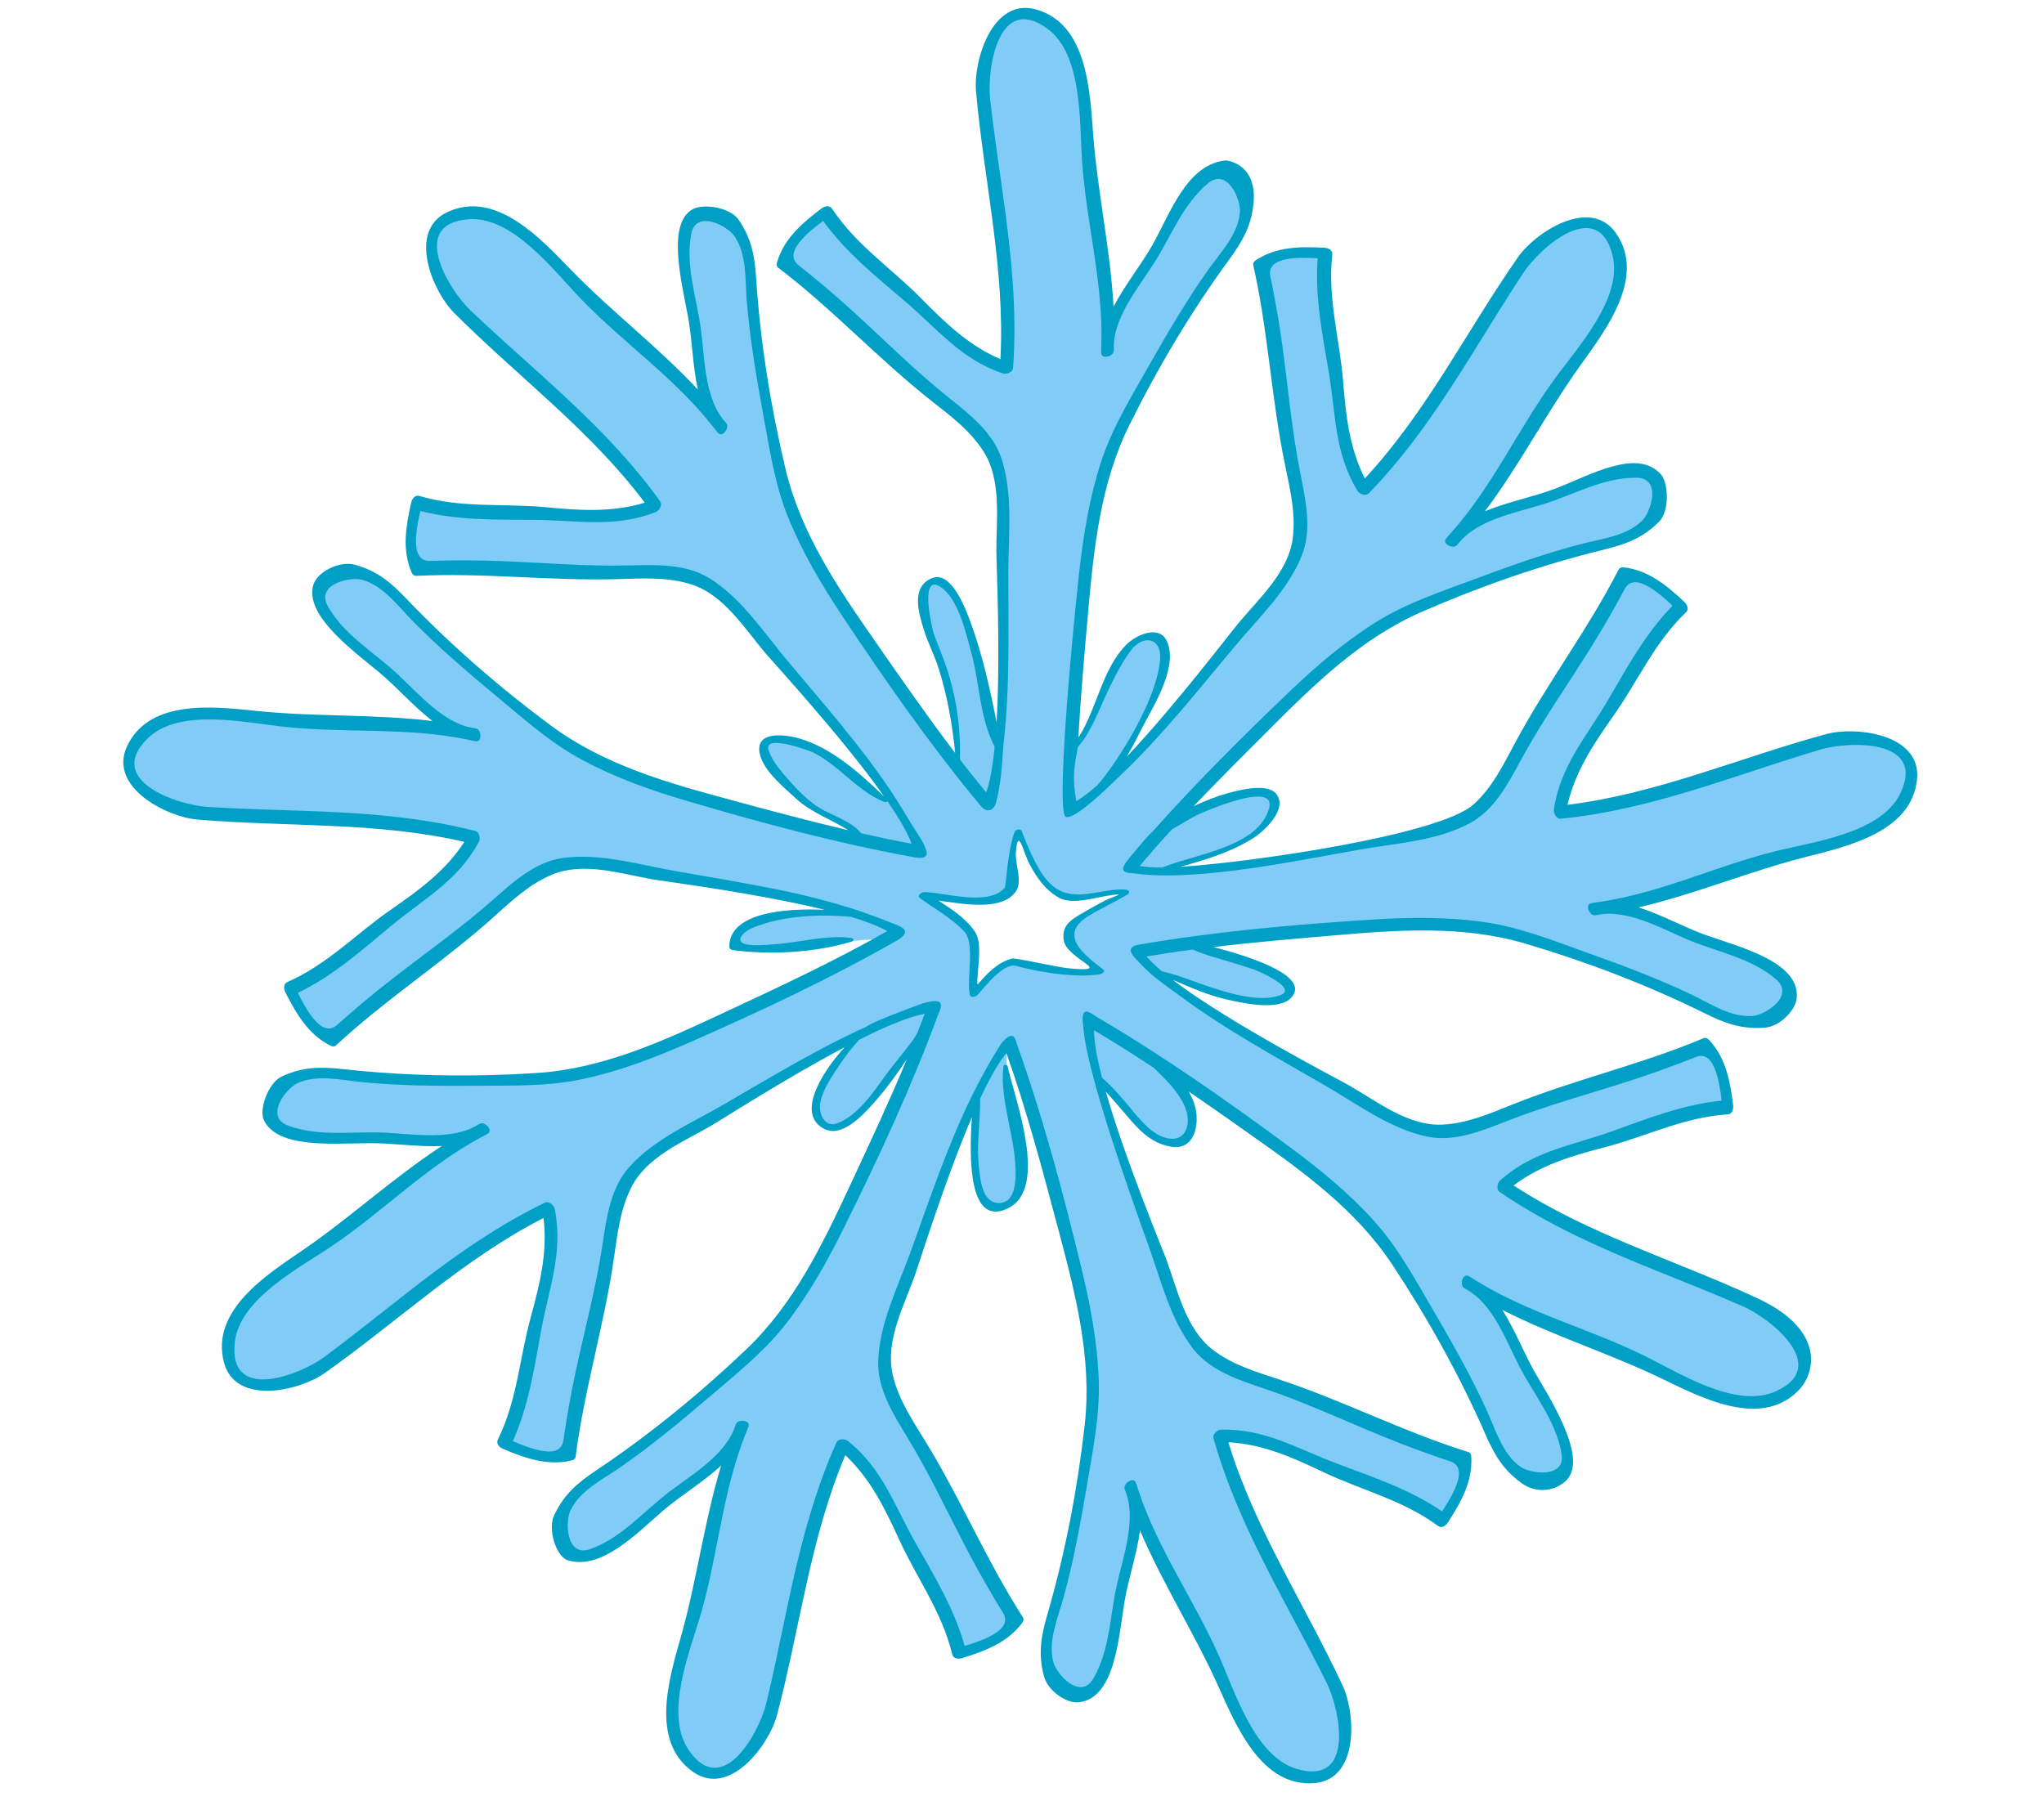
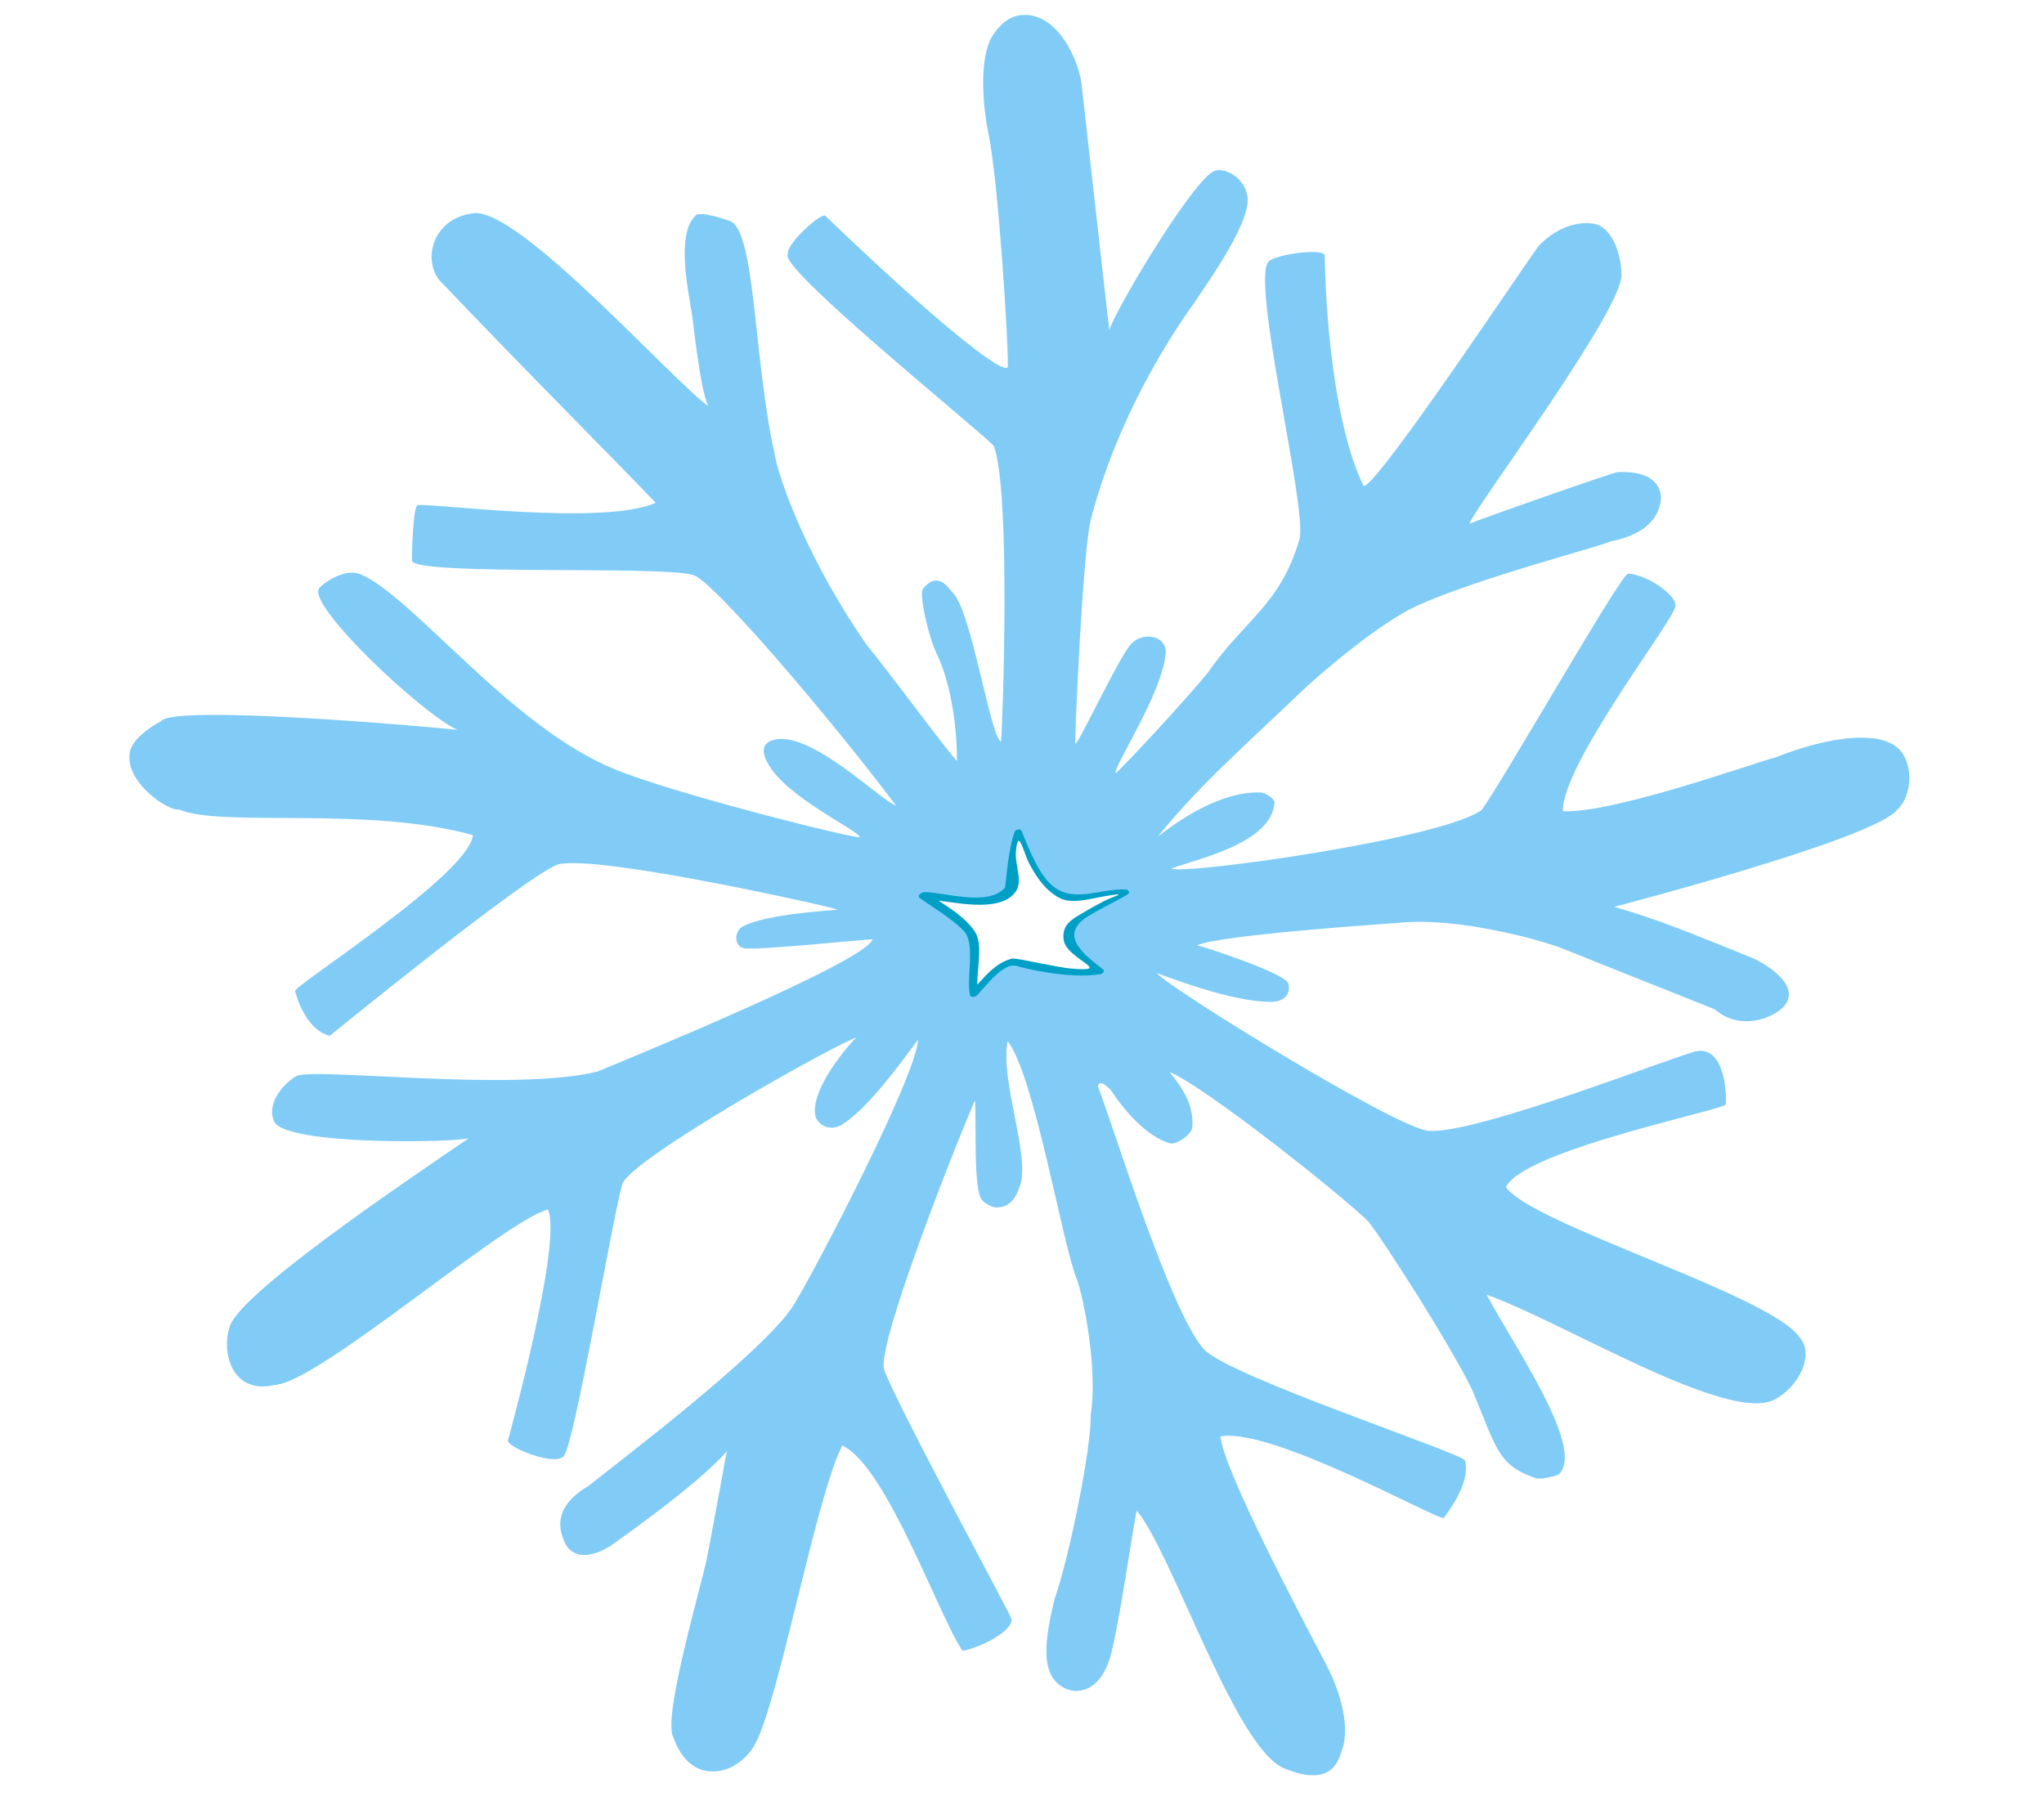
<svg xmlns="http://www.w3.org/2000/svg" width="30.496" height="27.005" viewBox="0 0 30.496 27.005">
  <path fill="#80ccf7" d="M 307.676 402.199 C 307.758 402.734 308.938 403.551 309.023 403.859 C 306.777 404.059 305.598 403.324 304.73 403.438 C 303.711 403.602 303.281 404.629 302.934 404.988 C 303.031 404.258 303.031 402.75 302.891 402.031 C 302.77 401.434 300.738 400.297 300.605 400.117 C 300.734 400.102 302.875 400.566 304.363 400.203 C 305.504 399.922 304.559 397.586 305.176 397.105 C 305.684 398.766 306.867 400.027 307.277 400.18 C 307.812 400.387 310.312 399.75 310.422 400.008 C 309.777 400.398 306.992 401.562 307.676 402.199 Z M 349.141 393.082 C 348.324 391.762 345.379 392.211 342.801 393.25 C 341.777 393.496 334.777 396.039 332.223 395.926 C 332.168 393.645 337.602 386.602 337.805 385.793 C 338.039 385.305 336.539 384.195 335.477 384.105 C 335.211 383.953 329.219 394.461 328.184 395.867 C 326.137 397.332 313.371 399.094 312.758 398.777 C 314.105 398.27 317.719 397.527 317.887 395.504 C 317.902 395.301 317.414 395.004 317.242 394.996 C 315.992 394.922 314.215 395.512 312.078 397.191 C 314.145 394.625 316.492 392.59 319.148 390.043 C 320.148 389.082 323.078 386.582 324.918 385.73 C 328.023 384.312 334.094 382.762 334.609 382.5 C 336.035 382.23 337.012 381.523 337.105 380.391 C 337.113 380.258 337.16 378.953 334.945 379.059 C 334.723 379.07 328.168 381.375 327.566 381.629 C 328.016 380.586 335.164 371.043 335.141 369.246 C 335.129 368.316 334.777 367.219 334.102 366.824 C 333.863 366.641 332.418 366.375 331.047 367.781 C 330.828 367.969 323.078 379.688 322.32 379.754 C 320.988 377.062 320.445 372.062 320.383 368.289 C 320.375 367.906 318.012 368.207 317.605 368.57 C 316.656 369.422 319.57 381.035 319.121 382.414 C 318.168 385.68 316.371 386.414 314.551 389.059 C 313.312 390.551 310.469 393.621 309.992 394.031 C 309.777 393.844 312.328 390.066 312.473 388.043 C 312.527 387.258 311.453 386.945 310.789 387.566 C 310.219 388.102 308.129 392.609 307.98 392.57 C 307.934 392.473 308.34 382.98 308.754 381.391 C 310.34 375.324 313.805 370.785 313.902 370.625 C 314.176 370.164 316.766 366.684 316.539 365.332 C 316.371 364.32 315.262 363.828 314.801 364.125 C 313.566 364.914 309.754 371.375 309.672 372.012 C 309.664 372.027 308.305 359.906 308.293 359.789 C 308.148 358.559 307.172 356.473 305.656 356.328 C 305.066 356.273 304.465 356.445 303.887 357.316 C 303.102 358.496 303.441 361.207 303.66 362.242 C 304.168 364.629 304.684 373.227 304.617 373.832 C 304.391 374.254 300.941 371.496 295.555 366.32 C 295.438 366.066 293.594 367.664 293.676 368.234 C 293.297 368.961 302.57 376.449 303.918 377.742 C 304.785 379.969 304.363 391.801 304.281 392.465 C 303.734 392.195 302.82 385.934 301.871 385.047 C 301.734 384.922 301.168 383.879 300.391 384.879 C 300.207 385.117 300.668 387.324 301.168 388.27 C 301.215 388.359 302.09 390.27 302.094 393.422 C 301.602 392.938 298.758 389.051 297.613 387.664 C 294.879 383.754 293.254 379.629 292.996 378.02 C 291.984 373.43 292.07 367.066 290.812 366.574 C 290.785 366.562 289.371 366.047 289.105 366.289 C 288.094 367.219 288.738 370.062 288.93 371.316 C 288.961 371.516 289.32 374.93 289.719 375.773 C 287.98 374.539 280.344 365.949 278.082 366.18 C 275.891 366.406 275.43 368.773 276.562 369.727 C 279.145 372.484 286.598 380.012 287.109 380.586 C 284.5 381.742 275.973 380.594 275.273 380.699 C 275.031 380.734 274.969 383.434 274.992 383.484 C 275.27 384.215 287.504 383.703 288.949 384.172 C 289.859 384.301 296.043 391.609 299.062 395.645 C 298.27 395.371 294.945 392.02 293.086 392.352 C 292.133 392.52 292.566 393.312 292.664 393.504 C 293.562 395.223 297.176 396.855 297.266 397.219 C 296.621 397.219 287.867 394.996 285.09 393.844 C 279.871 391.73 275.047 385.23 272.41 384.133 C 271.746 383.855 270.781 384.414 270.391 384.809 C 269.625 385.574 275.551 391.141 277.258 391.879 C 275.945 391.727 263.059 390.594 262.508 391.449 C 262.473 391.457 261.133 392.168 260.965 392.953 C 260.645 394.457 262.887 395.945 263.402 395.84 C 265.535 396.746 272.746 395.645 278.016 397.113 C 277.879 399.02 269.172 404.562 269.176 404.863 C 269.176 404.863 269.605 406.758 270.895 407.098 C 270.895 407.098 280.91 398.934 282.285 398.562 C 284.332 398.09 295.906 400.691 296.172 400.82 C 296.129 400.844 292.629 401.016 291.488 401.637 C 291.043 401.781 290.949 402.629 291.488 402.734 C 292 402.871 297.391 402.305 297.895 402.297 C 297.574 403.41 285.656 408.27 284.223 408.871 C 280.039 409.91 270.023 408.645 269.23 409.102 C 268.59 409.473 267.715 410.492 268.145 411.375 C 268.762 412.555 277.109 412.41 277.82 412.184 C 274.598 414.387 266.152 420.07 265.902 421.645 C 265.539 422.73 265.957 424.969 268.172 424.461 C 270.391 424.32 279.562 416.297 281.754 415.734 C 282.48 417.398 279.801 427.066 279.762 427.219 C 279.699 427.555 282.078 428.516 282.535 428.004 C 283.07 427.414 284.949 416.188 285.457 414.441 C 286.043 413.121 295.898 407.594 297.094 407.176 C 296.414 407.844 294.797 409.883 295.051 411.082 C 295.121 411.41 295.695 411.965 296.449 411.465 C 297.711 410.625 299.145 408.645 300.156 407.293 C 300.074 409.094 295.09 418.66 293.984 420.465 C 292.555 422.801 284.914 428.547 283.785 429.469 C 281.809 430.621 282.438 431.887 282.531 432.164 C 282.762 432.844 283.492 433.297 284.84 432.48 C 289.574 429.133 290.598 427.82 290.645 427.754 C 290.531 428.336 289.871 432.023 289.645 433.133 C 289.383 434.422 287.523 440.723 287.953 441.906 C 288.289 442.836 288.836 443.625 289.844 443.68 C 291.016 443.75 291.867 442.754 292.078 442.273 C 293.246 440.09 295.152 429.754 296.395 427.473 C 298.613 428.539 301.172 435.938 302.371 437.688 C 303.293 437.516 304.98 436.652 304.785 436.055 C 304.809 435.973 298.98 425.223 298.473 423.699 C 298.078 422.52 301.953 412.68 302.988 410.305 C 303.066 411.32 302.891 414.859 303.355 415.285 C 303.418 415.379 303.941 415.715 304.168 415.621 C 304.773 415.594 305.055 415.074 305.234 414.527 C 305.734 413.004 304.219 409.305 304.617 407.352 C 305.965 409.152 307.305 417.332 308.051 419.199 C 308.359 419.977 309.117 423.672 308.742 425.953 C 308.793 427.508 307.676 433.07 306.926 435.176 C 306.559 436.816 306.016 439.102 307.676 439.629 C 307.973 439.719 309.254 439.914 309.793 437.699 C 310.27 435.723 310.934 430.914 311.043 430.707 C 312.895 433.043 315.934 442.523 318.367 443.531 C 320.777 444.523 321.07 443.098 321.238 442.629 C 321.617 441.598 321.281 439.938 320.438 438.332 C 319.242 436.051 315.371 428.75 315.195 427.02 C 317.746 426.543 326.148 431.277 326.305 431.074 C 326.906 430.273 327.582 429.148 327.367 428.23 C 327.285 427.863 315.641 424.055 314.379 422.688 C 312.695 420.855 309.805 411.375 309.105 409.629 C 309.141 409.16 309.68 409.734 309.754 409.801 C 310.445 410.879 311.586 412.137 312.695 412.445 C 312.988 412.523 313.75 412.023 313.793 411.656 C 313.938 410.305 312.883 409.199 312.668 408.898 C 314.387 409.578 321.449 415.203 322.574 416.355 C 323.375 417.391 326.609 422.434 327.707 424.684 C 328.91 427.527 328.945 428.449 330.887 429.102 C 331.129 429.184 331.969 428.965 332.027 428.906 C 333.344 427.613 329.879 422.664 328.434 419.973 C 332.168 421.285 340.41 426.391 342.742 425.191 C 343.98 424.555 344.773 422.918 343.977 422.066 C 342.492 419.957 330.734 416.496 329.395 414.625 C 330.23 412.781 340.32 410.77 340.332 410.5 C 340.375 409.633 340.168 407.66 338.898 407.855 C 338.094 407.98 327.98 411.996 325.555 411.824 C 323.977 411.711 312.699 404.762 312.023 403.973 C 313.848 404.648 316.109 405.406 317.719 405.406 C 318.418 405.406 318.715 404.941 318.562 404.48 C 318.391 403.973 314.293 402.633 314.043 402.594 C 315.195 402.059 323.906 401.492 324.109 401.473 C 326.895 401.188 330.953 402.27 332.148 402.73 C 332.301 402.789 339.75 405.773 339.77 405.773 C 341.094 406.914 342.758 406.16 343.219 405.633 C 344.035 404.699 342.645 403.676 341.621 403.211 C 338.48 401.945 336.992 401.316 334.777 400.68 C 334.824 400.668 347.832 397.281 348.859 395.84 C 349.449 395.332 349.707 394.004 349.141 393.082 " fill-opacity="1" fill-rule="evenodd" transform="translate(-76.35 -106.673) scale(0.3)" />
-   <path fill="#00a0c6" d="M 261.863 392.285 C 263.438 390.77 266.73 391.523 268.648 391.727 C 271.699 392.051 274.758 391.734 277.781 392.367 C 277.906 392.402 278.039 392.43 278.168 392.445 C 278.492 392.488 278.445 391.871 278.18 391.809 C 278.156 391.805 278.133 391.801 278.113 391.797 C 276.594 391.605 275.324 390.078 274.254 389.09 C 273.078 388 271.629 387.172 270.809 385.742 C 270.18 384.637 271.891 384.25 272.508 384.414 C 273.566 384.703 274.297 385.727 275.043 386.484 C 276.324 387.785 277.723 388.984 279.129 390.152 C 280.504 391.293 281.883 392.535 283.469 393.379 C 285.148 394.281 286.922 394.902 288.75 395.438 C 292.457 396.531 296.16 397.523 299.965 398.215 C 300.969 398.398 300.488 397.711 300.352 397.387 C 299.68 396.348 299.25 395.59 298.895 395.055 C 297.34 392.703 295.441 390.57 293.637 388.41 C 292.461 387 291.375 385.328 289.793 384.344 C 288.617 383.609 287.137 383.668 285.812 383.699 C 283.648 383.754 281.492 383.562 279.328 383.48 C 278.176 383.438 277.023 383.438 275.875 383.473 C 274.879 383.5 275.195 381.902 275.406 380.992 C 277.262 381.465 279.152 381.418 281.062 381.434 C 283.195 381.441 285.035 381.855 287.102 381.051 C 287.285 380.98 287.461 380.691 287.324 380.5 C 285.621 378.133 283.539 376.137 281.379 374.191 C 280.211 373.141 279.039 372.094 277.898 371.016 C 276.82 369.984 274.793 366.684 277.828 366.48 C 280.004 366.336 282.039 369.035 283.379 370.43 C 285.512 372.641 288.059 374.371 289.965 376.805 C 290.043 376.914 290.125 377.016 290.215 377.113 C 290.434 377.355 290.789 376.852 290.629 376.633 C 290.617 376.617 290.602 376.598 290.586 376.582 C 289.547 375.453 289.551 373.469 289.367 372.023 C 289.16 370.426 288.582 368.855 288.871 367.23 C 289.098 365.984 290.652 366.789 291.02 367.312 C 291.648 368.219 291.555 369.469 291.637 370.531 C 291.789 372.355 292.09 374.176 292.418 375.977 C 292.742 377.738 293.004 379.578 293.672 381.25 C 294.383 383.023 295.348 384.641 296.398 386.227 C 298.543 389.453 300.742 392.605 303.211 395.586 C 303.551 396.039 303.93 395.953 304.055 395.418 C 304.352 394.227 304.348 393.113 304.418 392.477 C 304.734 389.672 304.645 386.816 304.648 384 C 304.652 382.156 304.887 380.176 304.312 378.398 C 303.883 377.082 302.711 376.172 301.676 375.348 C 299.98 373.992 298.453 372.453 296.844 370.996 C 295.992 370.215 295.113 369.477 294.207 368.762 C 293.426 368.137 294.691 367.121 295.438 366.562 C 296.555 368.117 298.035 369.305 299.488 370.543 C 301.117 371.926 302.262 373.43 304.359 374.145 C 304.547 374.211 304.863 374.105 304.883 373.867 C 305.094 370.957 304.777 368.086 304.371 365.203 C 304.152 363.645 303.922 362.09 303.742 360.523 C 303.574 359.039 304.137 355.203 306.59 357.004 C 308.352 358.293 308.18 361.676 308.316 363.609 C 308.527 366.68 309.371 369.645 309.273 372.738 C 309.262 372.871 309.258 373.004 309.266 373.137 C 309.281 373.465 309.875 373.305 309.891 373.035 C 309.895 373.012 309.891 372.992 309.895 372.969 C 309.82 371.434 311.094 369.914 311.875 368.691 C 312.746 367.336 313.305 365.762 314.57 364.699 C 315.543 363.887 316.223 365.512 316.164 366.148 C 316.066 367.246 315.191 368.145 314.574 369.012 C 313.52 370.508 312.586 372.094 311.684 373.684 C 310.801 375.246 309.824 376.82 309.266 378.531 C 308.672 380.352 308.375 382.211 308.164 384.105 C 307.738 387.961 307.031 395.98 307.504 396.207 C 307.984 396.375 309.84 394.504 310.305 394.062 C 312.344 392.117 314.105 389.875 315.914 387.719 C 317.094 386.309 318.543 384.945 319.242 383.211 C 319.754 381.926 319.438 380.473 319.18 379.168 C 318.75 377.039 318.562 374.875 318.27 372.727 C 318.109 371.578 317.91 370.441 317.676 369.312 C 317.477 368.332 319.098 368.367 320.031 368.422 C 319.887 370.336 320.262 372.195 320.582 374.078 C 320.941 376.195 320.855 378.078 322.004 379.98 C 322.105 380.152 322.414 380.277 322.582 380.105 C 324.609 378.016 326.207 375.609 327.742 373.141 C 328.57 371.805 329.395 370.465 330.258 369.148 C 331.082 367.902 333.973 365.328 334.699 368.293 C 335.219 370.414 332.922 372.895 331.789 374.461 C 329.98 376.949 328.727 379.77 326.668 382.074 C 326.574 382.172 326.492 382.266 326.41 382.375 C 326.211 382.629 326.766 382.898 326.949 382.699 C 326.969 382.684 326.98 382.664 326.996 382.648 C 326.996 382.648 327 382.648 327 382.648 C 327.922 381.426 329.875 381.086 331.262 380.652 C 332.789 380.172 334.23 379.328 335.879 379.336 C 337.141 379.336 336.625 381.016 336.172 381.469 C 335.391 382.246 334.148 382.371 333.121 382.637 C 331.352 383.102 329.621 383.715 327.91 384.355 C 326.238 384.98 324.477 385.555 322.949 386.508 C 321.336 387.516 319.91 388.75 318.535 390.066 C 316.207 392.293 313.941 394.559 311.805 396.953 C 311.512 397.195 310.695 398.223 310.531 398.422 C 310.375 398.656 310.113 398.992 310.836 399.008 C 311.969 399.172 313.152 399.113 313.793 399.074 C 316.602 398.898 319.391 398.312 322.156 397.828 C 323.965 397.512 325.949 397.402 327.594 396.523 C 328.812 395.871 329.504 394.555 330.133 393.387 C 331.172 391.477 332.418 389.699 333.57 387.863 C 334.184 386.883 334.758 385.887 335.305 384.867 C 335.777 383.988 337 385.062 337.68 385.703 C 336.34 387.078 335.434 388.742 334.473 390.391 C 333.391 392.242 332.117 393.629 331.777 395.828 C 331.75 396.027 331.906 396.324 332.141 396.297 C 335.039 396.004 337.805 395.191 340.562 394.289 C 342.055 393.801 343.543 393.305 345.047 392.852 C 346.473 392.434 350.336 392.32 348.996 395.062 C 348.035 397.023 344.688 397.445 342.812 397.91 C 339.832 398.652 337.07 400 334.012 400.441 C 333.883 400.453 333.75 400.473 333.625 400.504 C 333.305 400.574 333.559 401.137 333.828 401.102 C 333.852 401.102 333.871 401.094 333.898 401.09 C 333.898 401.094 333.898 401.094 333.898 401.094 C 335.391 400.754 337.102 401.75 338.441 402.312 C 339.922 402.934 341.566 403.211 342.82 404.277 C 343.789 405.098 342.316 406.047 341.68 406.105 C 340.586 406.199 339.551 405.488 338.594 405.031 C 336.941 404.246 335.223 403.602 333.504 402.988 C 331.82 402.387 330.102 401.691 328.324 401.441 C 326.438 401.172 324.555 401.195 322.66 401.32 C 318.805 401.566 314.984 401.902 311.176 402.555 C 310.426 402.68 310.789 403.078 311.098 403.383 C 311.789 404.168 312.742 404.777 313.254 405.16 C 315.52 406.836 318.031 408.188 320.461 409.602 C 322.051 410.523 323.641 411.719 325.465 412.105 C 326.816 412.391 328.188 411.828 329.418 411.344 C 331.438 410.551 333.527 409.988 335.59 409.324 C 336.688 408.969 337.77 408.574 338.84 408.148 C 339.766 407.777 340.012 409.391 340.121 410.32 C 338.219 410.508 336.453 411.203 334.66 411.848 C 332.648 412.566 330.781 412.809 329.113 414.277 C 328.965 414.406 328.895 414.734 329.09 414.867 C 331.5 416.512 334.137 417.672 336.828 418.758 C 338.285 419.344 339.742 419.922 341.184 420.551 C 342.551 421.145 345.578 423.555 342.797 424.785 C 340.801 425.668 337.969 423.832 336.23 422.984 C 333.473 421.633 330.492 420.883 327.867 419.246 C 327.762 419.172 327.648 419.102 327.531 419.043 C 327.242 418.891 327.078 419.484 327.305 419.633 C 327.324 419.648 327.344 419.656 327.363 419.668 L 327.363 419.672 C 328.727 420.371 329.395 422.238 330.062 423.535 C 330.797 424.969 331.879 426.238 332.16 427.871 C 332.375 429.117 330.637 428.895 330.117 428.531 C 329.215 427.895 328.879 426.684 328.438 425.719 C 327.676 424.051 326.773 422.449 325.848 420.867 C 324.941 419.324 324.07 417.684 322.871 416.344 C 321.598 414.922 320.141 413.73 318.609 412.602 C 315.496 410.301 312.355 408.098 309.02 406.141 C 308.574 405.832 308.234 405.633 308.375 406.645 C 308.516 408.84 310.664 414.879 311.617 417.527 C 312.242 419.258 312.695 421.199 313.844 422.668 C 314.695 423.758 316.109 424.215 317.363 424.637 C 319.418 425.328 321.383 426.25 323.387 427.066 C 324.453 427.504 325.535 427.895 326.629 428.262 C 327.574 428.574 326.73 429.969 326.219 430.75 C 324.637 429.668 322.844 429.066 321.059 428.398 C 319.055 427.656 317.469 426.637 315.25 426.684 C 315.051 426.688 314.789 426.895 314.852 427.121 C 315.648 429.934 316.926 432.523 318.289 435.09 C 319.027 436.48 319.773 437.863 320.477 439.273 C 321.141 440.609 321.918 444.41 318.996 443.559 C 316.906 442.949 315.91 439.711 315.125 437.941 C 313.879 435.129 312.074 432.633 311.113 429.691 C 311.074 429.562 311.035 429.438 310.984 429.312 C 310.859 429.012 310.352 429.363 310.43 429.625 C 310.438 429.645 310.445 429.668 310.453 429.688 C 310.449 429.688 310.449 429.691 310.449 429.691 C 311.047 431.105 310.363 432.969 310.047 434.391 C 309.691 435.961 309.703 437.633 308.875 439.062 C 308.238 440.16 307.051 438.867 306.887 438.25 C 306.602 437.184 307.121 436.039 307.398 435.016 C 307.883 433.246 308.219 431.434 308.527 429.633 C 308.82 427.859 309.203 426.047 309.145 424.246 C 309.078 422.336 308.727 420.48 308.277 418.629 C 307.363 414.863 306.375 411.152 305.074 407.508 C 304.926 406.816 304.586 407.141 304.309 407.461 C 303.738 408.328 303.16 409.43 302.875 410.004 C 301.621 412.535 300.73 415.246 299.766 417.895 C 299.137 419.621 298.238 421.406 298.176 423.27 C 298.129 424.652 298.922 425.914 299.613 427.047 C 300.742 428.898 301.656 430.871 302.664 432.789 C 303.203 433.812 303.777 434.812 304.383 435.793 C 304.906 436.648 303.371 437.168 302.477 437.441 C 301.957 435.59 300.973 433.973 300.031 432.312 C 298.973 430.449 298.406 428.645 296.68 427.254 C 296.523 427.129 296.191 427.117 296.094 427.332 C 294.902 429.996 294.219 432.805 293.621 435.652 C 293.293 437.191 292.984 438.734 292.617 440.266 C 292.27 441.719 290.434 445.125 288.734 442.594 C 287.523 440.777 288.836 437.656 289.371 435.797 C 290.215 432.84 290.434 429.762 291.582 426.887 C 291.637 426.766 291.684 426.645 291.727 426.52 C 291.824 426.207 291.211 426.148 291.105 426.395 C 291.098 426.418 291.086 426.441 291.078 426.461 L 291.078 426.457 C 290.625 427.93 288.906 428.918 287.754 429.801 C 286.477 430.773 285.414 432.062 283.863 432.621 C 282.676 433.055 282.59 431.297 282.863 430.719 C 283.328 429.719 284.457 429.172 285.328 428.57 C 286.828 427.531 288.25 426.359 289.641 425.172 C 291 424.008 292.457 422.863 293.566 421.445 C 294.738 419.941 295.656 418.293 296.5 416.586 C 298.219 413.113 299.836 409.625 301.176 405.988 C 301.559 405.184 300.941 405.348 300.438 405.465 C 299.652 405.746 297.879 406.41 297.586 406.641 C 295.121 407.754 292.789 409.184 290.449 410.535 C 288.859 411.453 287.031 412.238 285.789 413.629 C 284.867 414.66 284.664 416.133 284.469 417.449 C 284.145 419.594 283.582 421.695 283.125 423.816 C 282.883 424.945 282.684 426.082 282.516 427.227 C 282.371 428.215 280.859 427.621 280.004 427.254 C 280.789 425.504 281.07 423.629 281.414 421.746 C 281.797 419.641 282.52 417.895 282.09 415.715 C 282.051 415.52 281.801 415.297 281.59 415.398 C 278.969 416.668 276.645 418.379 274.363 420.176 C 273.129 421.145 271.898 422.125 270.641 423.062 C 269.441 423.949 265.848 425.379 266.176 422.344 C 266.406 420.172 269.414 418.629 271.016 417.543 C 273.559 415.828 275.699 413.605 278.418 412.148 C 278.539 412.09 278.652 412.027 278.766 411.957 C 279.039 411.781 278.609 411.344 278.367 411.465 C 278.344 411.473 278.328 411.484 278.309 411.496 C 278.309 411.492 278.309 411.492 278.309 411.492 C 277.02 412.328 275.07 411.98 273.621 411.91 C 272.02 411.836 270.375 412.133 268.832 411.562 C 267.645 411.129 268.703 409.727 269.285 409.457 C 270.281 408.992 271.496 409.305 272.547 409.402 C 274.367 409.578 276.203 409.594 278.031 409.578 C 279.816 409.566 281.664 409.629 283.426 409.258 C 285.289 408.863 287.047 408.191 288.789 407.426 C 292.324 405.871 295.801 404.246 299.152 402.328 C 299.82 401.918 299.426 401.707 299.035 401.555 C 297.688 401.016 296.934 400.773 296.312 400.594 C 293.613 399.793 290.797 399.387 288.031 398.891 C 286.223 398.57 284.32 397.992 282.473 398.254 C 281.109 398.449 280.012 399.449 279.02 400.328 C 277.395 401.762 275.617 403.008 273.906 404.344 C 273 405.051 272.117 405.793 271.258 406.559 C 270.512 407.227 269.73 405.797 269.312 404.961 C 271.035 404.129 272.457 402.875 273.922 401.652 C 275.566 400.285 277.242 399.418 278.309 397.465 C 278.402 397.293 278.355 396.961 278.125 396.902 C 275.305 396.188 272.43 396 269.527 395.902 C 267.961 395.848 266.391 395.809 264.824 395.711 C 263.34 395.617 259.672 394.398 261.863 392.285 Z M 297.227 407.293 C 298.512 406.641 299.691 406.145 300.488 406 C 300.371 406.32 300.246 406.633 300.121 406.949 C 299.902 407.406 298.996 408.426 298.523 409.082 C 297.922 409.93 297.145 411.07 296.129 411.449 C 295.543 411.668 295.242 411.027 295.281 410.555 C 295.332 409.957 295.719 409.363 296.031 408.875 C 296.348 408.379 296.758 407.797 297.227 407.293 Z M 309.309 409.184 C 309.066 408.242 308.91 407.414 308.91 406.82 C 309.922 407.418 310.906 408.043 311.883 408.688 C 312.453 409.246 313.039 409.793 313.398 410.551 C 313.828 411.473 313.461 412.559 312.305 412.113 C 311.773 411.906 311.402 411.473 311.031 411.066 C 310.848 410.863 309.988 409.746 309.309 409.184 Z M 312.281 403.883 C 311.973 403.621 311.715 403.375 311.523 403.148 C 312.289 403.02 313.055 402.902 313.816 402.805 C 314.344 403.043 314.898 403.191 315.465 403.355 C 315.945 403.5 316.422 403.648 316.898 403.809 C 316.973 403.832 319.09 404.723 318.176 405.074 C 317.195 405.445 315.699 405.004 314.766 404.695 C 313.93 404.426 313.133 404.078 312.281 403.883 Z M 312.305 398.723 C 311.871 398.727 311.484 398.703 311.18 398.648 C 311.699 398.031 312.23 397.43 312.773 396.84 C 313.184 396.59 313.602 396.344 314.027 396.117 C 314.203 396.023 318.027 394.324 317.613 395.789 C 317.062 397.719 313.957 398.051 312.305 398.723 Z M 309.117 394.578 C 309.109 394.59 309.117 394.594 309.113 394.598 C 308.715 394.953 308.344 395.238 308.027 395.426 C 307.812 394.207 307.93 393.672 308.105 392.727 C 308.754 392.004 309.121 390.961 309.52 390.113 C 309.871 389.367 310.234 388.621 310.723 387.953 C 311.359 387.086 312.281 387.316 312.195 388.355 C 312.02 390.645 309.695 393.957 309.117 394.578 Z M 303.965 392.715 C 303.879 393.645 303.742 394.445 303.547 394.988 C 303.102 394.445 302.664 393.906 302.242 393.355 C 302.285 391.668 302.031 390.031 301.453 388.434 C 301.285 387.98 301.102 387.543 300.938 387.09 C 300.871 386.898 300.188 384.059 301.27 384.766 C 302.168 385.352 302.535 387.062 302.805 388.039 C 303.227 389.582 303.219 391.281 303.965 392.715 Z M 298.496 395.473 C 298.535 395.488 298.602 395.469 298.637 395.43 C 299.195 396.242 299.629 396.977 299.836 397.539 C 298.988 397.387 298.152 397.207 297.32 397.02 C 296.934 396.492 295.895 396.109 295.477 395.887 C 294.668 395.457 293.977 394.68 293.395 393.984 C 293.117 393.652 292.836 393.281 292.719 392.855 C 292.496 392.074 294.785 392.918 294.98 393.02 C 296.27 393.68 297.141 394.934 298.496 395.473 Z M 264.297 396.336 C 268.742 396.719 273.223 396.434 277.594 397.449 C 276.676 398.867 275.379 399.824 273.98 400.793 C 272.211 402.012 270.793 403.543 268.789 404.422 C 268.582 404.516 268.609 404.77 268.695 404.941 C 269.242 406.004 269.824 407.02 270.922 407.578 C 271.016 407.625 271.125 407.652 271.211 407.57 C 273.684 405.273 276.527 403.449 279.035 401.199 C 279.949 400.379 280.828 399.543 281.977 399.07 C 283.523 398.434 285.371 399.031 286.93 399.309 C 287.586 399.422 292.133 400 295.516 400.828 C 293.598 400.738 290.758 400.953 290.77 402.668 C 290.773 402.77 290.855 402.816 290.945 402.832 C 292.805 403.082 295.07 402.957 296.863 402.406 C 296.984 402.367 296.957 402.246 296.844 402.23 C 295.633 402.059 294.301 402.449 293.086 402.535 C 292.789 402.551 291.012 402.785 291.363 402.164 C 291.559 401.82 292.055 401.668 292.395 401.555 C 293.707 401.113 295.414 401.043 296.797 401.176 C 296.797 401.176 296.797 401.172 296.801 401.172 C 297.555 401.398 298.191 401.637 298.625 401.887 C 295.926 403.426 293.164 404.703 290.348 406.016 C 287.402 407.391 284.426 408.746 281.133 408.949 C 277.98 409.148 274.723 409.102 271.586 408.754 C 270.445 408.629 269.562 408.629 268.516 409.117 C 267.832 409.434 267.375 410.762 267.621 411.285 C 268.285 412.695 270.988 412.453 272.836 412.434 C 273.953 412.418 275.246 412.629 276.469 412.578 C 274.062 414.148 271.922 416.137 269.547 417.762 C 267.762 418.98 264.961 420.762 265.637 423.332 C 266.203 425.508 269.398 424.75 270.629 423.883 C 274.281 421.309 277.531 418.203 281.531 416.156 C 281.734 417.84 281.359 419.41 280.906 421.051 C 280.332 423.125 280.23 425.211 279.258 427.18 C 279.156 427.383 279.34 427.562 279.512 427.637 C 280.617 428.102 281.715 428.496 282.914 428.219 C 283.012 428.199 283.113 428.148 283.129 428.027 C 283.555 424.676 284.562 421.441 285.039 418.102 C 285.215 416.891 285.352 415.676 285.926 414.574 C 286.703 413.09 288.508 412.359 289.875 411.562 C 290.395 411.262 293.59 409.203 296.504 407.664 C 295.227 409.074 294.129 411.047 295.504 411.73 C 296.477 412.215 297.656 410.777 298.176 410.18 C 298.691 409.582 299.148 408.93 299.59 408.277 C 299.59 408.273 299.594 408.27 299.598 408.266 C 298.723 410.367 297.762 412.418 296.793 414.5 C 295.414 417.453 294.004 420.41 291.613 422.691 C 289.324 424.871 286.801 426.938 284.172 428.695 C 283.219 429.332 282.543 429.902 282.055 430.953 C 281.734 431.637 282.156 433.02 282.758 433.188 C 284.418 433.66 286.086 431.914 287.488 430.703 C 288.332 429.977 289.461 429.301 290.363 428.473 C 289.527 431.227 289.164 434.133 288.383 436.91 C 287.797 438.992 286.793 442.164 288.957 443.699 C 290.789 445 292.75 442.359 293.137 440.898 C 294.285 436.57 294.781 432.098 296.539 427.953 C 297.77 429.109 298.488 430.555 299.195 432.105 C 300.086 434.062 301.344 435.727 301.859 437.863 C 301.91 438.086 302.164 438.102 302.348 438.047 C 303.488 437.691 304.586 437.289 305.328 436.305 C 305.387 436.219 305.434 436.117 305.371 436.016 C 303.543 433.172 302.246 430.047 300.473 427.184 C 299.828 426.137 299.152 425.121 298.887 423.902 C 298.531 422.27 299.445 420.543 299.984 419.055 C 300.203 418.445 301.484 414.305 302.836 411.137 C 302.688 413.191 302.668 416.68 304.664 415.656 C 306.672 414.629 304.945 410.18 304.613 408.609 C 304.594 408.52 304.41 408.512 304.402 408.605 C 304.203 410.395 305.055 412.23 305.008 414.043 C 304.992 414.586 304.895 415.434 304.145 415.41 C 303.352 415.387 303.258 414.262 303.188 413.68 C 303.051 412.52 303.254 411.371 303.246 410.215 C 303.699 409.246 304.145 408.445 304.551 407.953 C 305.59 410.883 306.363 413.836 307.164 416.84 C 308 419.992 308.816 423.168 308.445 426.453 C 308.09 429.602 307.48 432.809 306.594 435.855 C 306.273 436.953 306.121 437.828 306.418 438.949 C 306.609 439.676 307.539 440.301 308.121 440.246 C 309.945 440.078 310.121 437.086 310.422 435.254 C 310.602 434.148 311.035 432.91 311.195 431.691 C 312.32 434.344 313.902 436.805 315.082 439.43 C 315.969 441.402 317.234 444.484 319.871 444.262 C 322.105 444.078 321.918 440.789 321.277 439.422 C 319.387 435.367 316.902 431.617 315.59 427.312 C 317.277 427.398 318.75 428.051 320.285 428.781 C 322.223 429.707 324.254 430.168 326.016 431.473 C 326.199 431.609 326.406 431.461 326.508 431.297 C 327.156 430.289 327.738 429.277 327.672 428.043 C 327.668 427.938 327.637 427.828 327.523 427.797 C 324.305 426.797 321.305 425.238 318.109 424.184 C 316.945 423.801 315.781 423.457 314.797 422.695 C 313.477 421.668 313.066 419.762 312.527 418.277 C 312.293 417.637 310.457 413.242 309.492 409.863 C 309.914 410.34 310.344 410.84 310.422 410.93 C 311.074 411.699 311.656 412.402 312.695 412.602 C 313.762 412.812 314.094 411.809 314 410.953 C 313.957 410.574 313.816 410.211 313.613 409.859 C 314.613 410.547 315.613 411.246 316.609 411.953 C 319.27 413.824 321.93 415.73 323.75 418.488 C 325.5 421.129 327.086 423.98 328.359 426.879 C 328.816 427.93 329.258 428.699 330.207 429.367 C 330.82 429.801 331.707 429.812 332.34 429.262 C 333.484 428.258 331.848 425.551 330.902 423.953 C 330.336 422.992 329.871 421.762 329.215 420.727 C 331.773 422.031 334.562 422.898 337.152 424.148 C 339.094 425.086 342.035 426.629 343.918 424.762 C 344.797 423.887 345.305 421.73 341.895 420.145 C 337.848 418.262 333.539 416.992 329.777 414.539 C 331.125 413.52 332.668 413.062 334.312 412.637 C 336.391 412.094 338.242 411.137 340.426 411.004 C 340.656 410.988 340.715 410.738 340.695 410.551 C 340.543 409.359 340.34 408.207 339.5 407.305 C 339.43 407.23 339.336 407.168 339.227 407.211 C 336.117 408.523 332.82 409.266 329.699 410.52 C 328.566 410.973 327.449 411.461 326.207 411.512 C 324.543 411.582 323.008 410.379 321.637 409.586 C 320.969 409.203 315.602 406.438 312.82 404.309 C 313.715 404.695 314.629 405.098 315.566 405.301 C 316.285 405.461 318.09 405.875 318.715 405.199 C 319.699 404.137 316.715 403.16 314.844 402.68 C 316.789 402.449 318.738 402.281 320.711 402.113 C 323.949 401.832 327.211 401.578 330.371 402.512 C 333.402 403.41 336.449 404.57 339.277 405.973 C 340.305 406.484 341.133 406.785 342.289 406.688 C 343.035 406.621 343.797 405.812 343.855 405.23 C 344.035 403.438 341.102 402.703 339.352 402.09 C 338.305 401.719 337.16 401.078 335.992 400.707 C 338.789 400.055 341.48 398.922 344.262 398.211 C 346.355 397.68 349.598 396.961 349.84 394.316 C 350.047 392.078 346.785 391.691 345.332 392.086 C 341.023 393.254 336.914 395.059 332.457 395.605 C 332.84 393.957 333.73 392.609 334.711 391.223 C 335.957 389.465 336.766 387.543 338.352 386.027 C 338.516 385.871 338.402 385.645 338.266 385.512 C 337.387 384.695 336.492 383.945 335.273 383.797 C 335.168 383.785 335.059 383.797 335 383.902 C 333.461 386.91 331.41 389.598 329.824 392.57 C 329.246 393.652 328.707 394.754 327.785 395.586 C 326.094 397.113 316.699 398.473 313.18 398.691 C 314.426 398.359 315.68 397.969 316.777 397.297 C 317.352 396.945 318.574 395.82 317.973 395.066 C 317.531 394.508 316.168 394.867 315.633 395.008 C 315.062 395.16 314.457 395.391 313.863 395.676 C 315.066 394.41 316.305 393.176 317.551 391.93 C 319.852 389.625 322.184 387.332 325.207 386.008 C 328.105 384.742 331.18 383.668 334.25 382.918 C 335.359 382.648 336.188 382.344 337.012 381.523 C 337.543 380.992 337.473 379.594 337.109 379.18 C 335.926 377.828 333.547 379.234 331.816 379.891 C 330.773 380.289 329.484 380.535 328.352 381.004 C 330.082 378.699 331.414 376.098 333.09 373.758 C 334.352 372 336.379 369.359 334.871 367.18 C 333.59 365.332 330.848 367.137 329.988 368.375 C 327.43 372.047 325.441 376.082 322.375 379.375 C 321.613 377.863 321.434 376.258 321.297 374.559 C 321.125 372.414 320.512 370.418 320.758 368.238 C 320.781 368.012 320.551 367.906 320.355 367.898 C 319.164 367.836 317.996 367.84 316.965 368.512 C 316.883 368.566 316.801 368.648 316.828 368.766 C 317.574 372.062 317.727 375.449 318.418 378.746 C 318.664 379.949 318.953 381.137 318.789 382.375 C 318.562 384.031 317.121 385.34 316.105 386.555 C 315.676 387.062 312.926 390.691 310.531 393.219 C 310.879 392.641 311.176 392.012 311.453 391.488 C 311.992 390.484 313.066 388.684 312.543 387.488 C 312.156 386.609 310.98 387.176 310.531 387.625 C 309.297 388.863 309.066 390.812 308.133 392.262 C 308.242 390.23 308.422 388.215 308.602 386.168 C 308.891 382.918 309.207 379.656 310.676 376.699 C 312.082 373.863 313.75 371.055 315.621 368.5 C 316.297 367.57 316.742 366.805 316.844 365.652 C 317.008 363.82 315.645 363.527 315.391 363.562 C 313.512 363.812 312.723 366.133 311.82 367.75 C 311.273 368.723 310.441 369.746 309.879 370.832 C 309.723 367.957 309.078 365.102 308.863 362.23 C 308.703 360.07 308.562 356.742 306.012 356.043 C 303.848 355.449 302.902 358.602 303.039 360.109 C 303.434 364.566 304.492 368.941 304.254 373.438 C 302.699 372.777 301.535 371.66 300.344 370.449 C 298.836 368.914 297.086 367.781 295.879 365.953 C 295.75 365.766 295.508 365.832 295.355 365.945 C 294.398 366.672 293.508 367.426 293.148 368.605 C 293.121 368.703 293.109 368.816 293.203 368.891 C 295.891 370.934 298.18 373.43 300.82 375.512 C 301.785 376.27 302.762 376.996 303.426 378.051 C 304.316 379.465 304.047 381.398 304.051 382.984 C 304.051 383.637 304.266 388.047 304.062 391.5 C 303.738 389.844 303.359 388.145 302.793 386.59 C 302.578 386.004 301.852 383.957 300.875 384.324 C 299.797 384.73 300.172 386.023 300.438 386.875 C 300.645 387.543 300.973 388.164 301.184 388.832 C 301.625 390.234 301.855 391.598 302.004 393.031 C 300.637 391.234 299.355 389.391 298.059 387.523 C 296.195 384.852 294.348 382.145 293.574 378.934 C 292.836 375.852 292.316 372.625 292.109 369.465 C 292.035 368.316 291.883 367.445 291.223 366.492 C 290.789 365.875 289.461 365.691 288.938 365.988 C 287.672 366.711 288.375 369.516 288.719 371.34 C 288.926 372.438 288.941 373.758 289.207 374.953 C 287.246 372.848 284.922 371.082 282.914 369.016 C 281.41 367.465 279.168 365.008 276.766 366.117 C 274.73 367.059 276.023 370.082 277.094 371.148 C 280.254 374.309 283.867 376.98 286.566 380.578 C 284.953 381.07 283.348 380.969 281.656 380.805 C 279.52 380.602 277.453 380.867 275.355 380.242 C 275.137 380.18 274.992 380.391 274.949 380.578 C 274.688 381.746 274.484 382.898 274.965 384.035 C 275.004 384.129 275.074 384.223 275.188 384.219 C 278.559 384.047 281.906 384.484 285.266 384.379 C 286.492 384.344 287.703 384.266 288.887 384.645 C 290.48 385.152 291.512 386.805 292.531 388.02 C 292.984 388.559 296.426 392.289 298.465 395.188 C 297.266 394.031 295.848 392.762 294.238 392.301 C 293.703 392.148 292.25 391.895 292.258 392.836 C 292.266 393.762 293.469 394.723 294.078 395.285 C 294.844 395.996 295.84 396.328 296.691 396.871 C 294.738 396.41 292.805 395.895 290.848 395.363 C 287.711 394.516 284.562 393.633 281.91 391.672 C 279.367 389.789 276.902 387.652 274.719 385.363 C 273.93 384.531 273.25 383.965 272.133 383.66 C 271.41 383.465 270.219 384.004 270.059 384.746 C 269.746 386.215 271.891 387.812 273.324 388.988 C 274.184 389.695 275.043 390.691 276.008 391.438 C 273.16 391.09 270.25 391.234 267.387 390.949 C 265.238 390.73 261.949 390.289 260.82 392.691 C 259.863 394.727 262.797 396.207 264.297 396.336 " fill-opacity="1" fill-rule="evenodd" transform="translate(-76.35 -106.673) scale(0.3)" />
  <path fill="#00a0c6" d="M 307.398 402.32 C 307.516 403.289 310.008 403.945 307.73 403.746 C 307.043 403.688 305.027 403.203 304.824 403.254 C 304.082 403.453 303.598 404 303.105 404.555 C 303.09 403.715 303.395 402.523 302.977 401.902 C 302.527 401.246 301.844 400.809 301.176 400.371 C 302.367 400.523 304.254 400.906 304.988 399.961 C 305.402 399.434 304.969 398.625 305.023 397.953 C 305.133 396.645 305.398 397.992 305.695 398.547 C 306.074 399.25 306.48 399.84 307.172 400.23 C 307.785 400.578 308.859 400.246 309.484 400.145 C 310.781 399.926 309.801 400.18 309.414 400.387 C 308.973 400.621 308.531 400.867 308.102 401.125 C 307.598 401.438 307.324 401.719 307.398 402.32 Z M 308.629 401.137 C 309.266 400.746 309.949 400.445 310.582 400.059 C 310.734 399.965 310.613 399.832 310.488 399.82 C 309.336 399.742 308.031 400.461 306.98 399.738 C 306.176 399.18 305.664 397.77 305.301 396.898 C 305.246 396.777 305.004 396.836 304.965 396.941 C 304.617 397.844 304.516 399.691 304.477 399.734 C 303.629 400.656 301.59 399.988 300.5 399.945 C 300.359 399.941 300.059 400.113 300.262 400.258 C 300.996 400.777 301.785 401.223 302.422 401.867 C 303.031 402.484 302.551 404.215 302.734 405.055 C 302.773 405.223 303.031 405.152 303.109 405.066 C 303.52 404.625 304.422 403.414 305.074 403.625 C 305.383 403.727 307.676 404.281 309.191 404.035 C 309.293 404.023 309.496 403.898 309.359 403.793 C 308.418 403.062 307.098 402.078 308.629 401.137 " fill-opacity="1" fill-rule="evenodd" transform="translate(-76.35 -106.673) scale(0.3)" />
</svg>